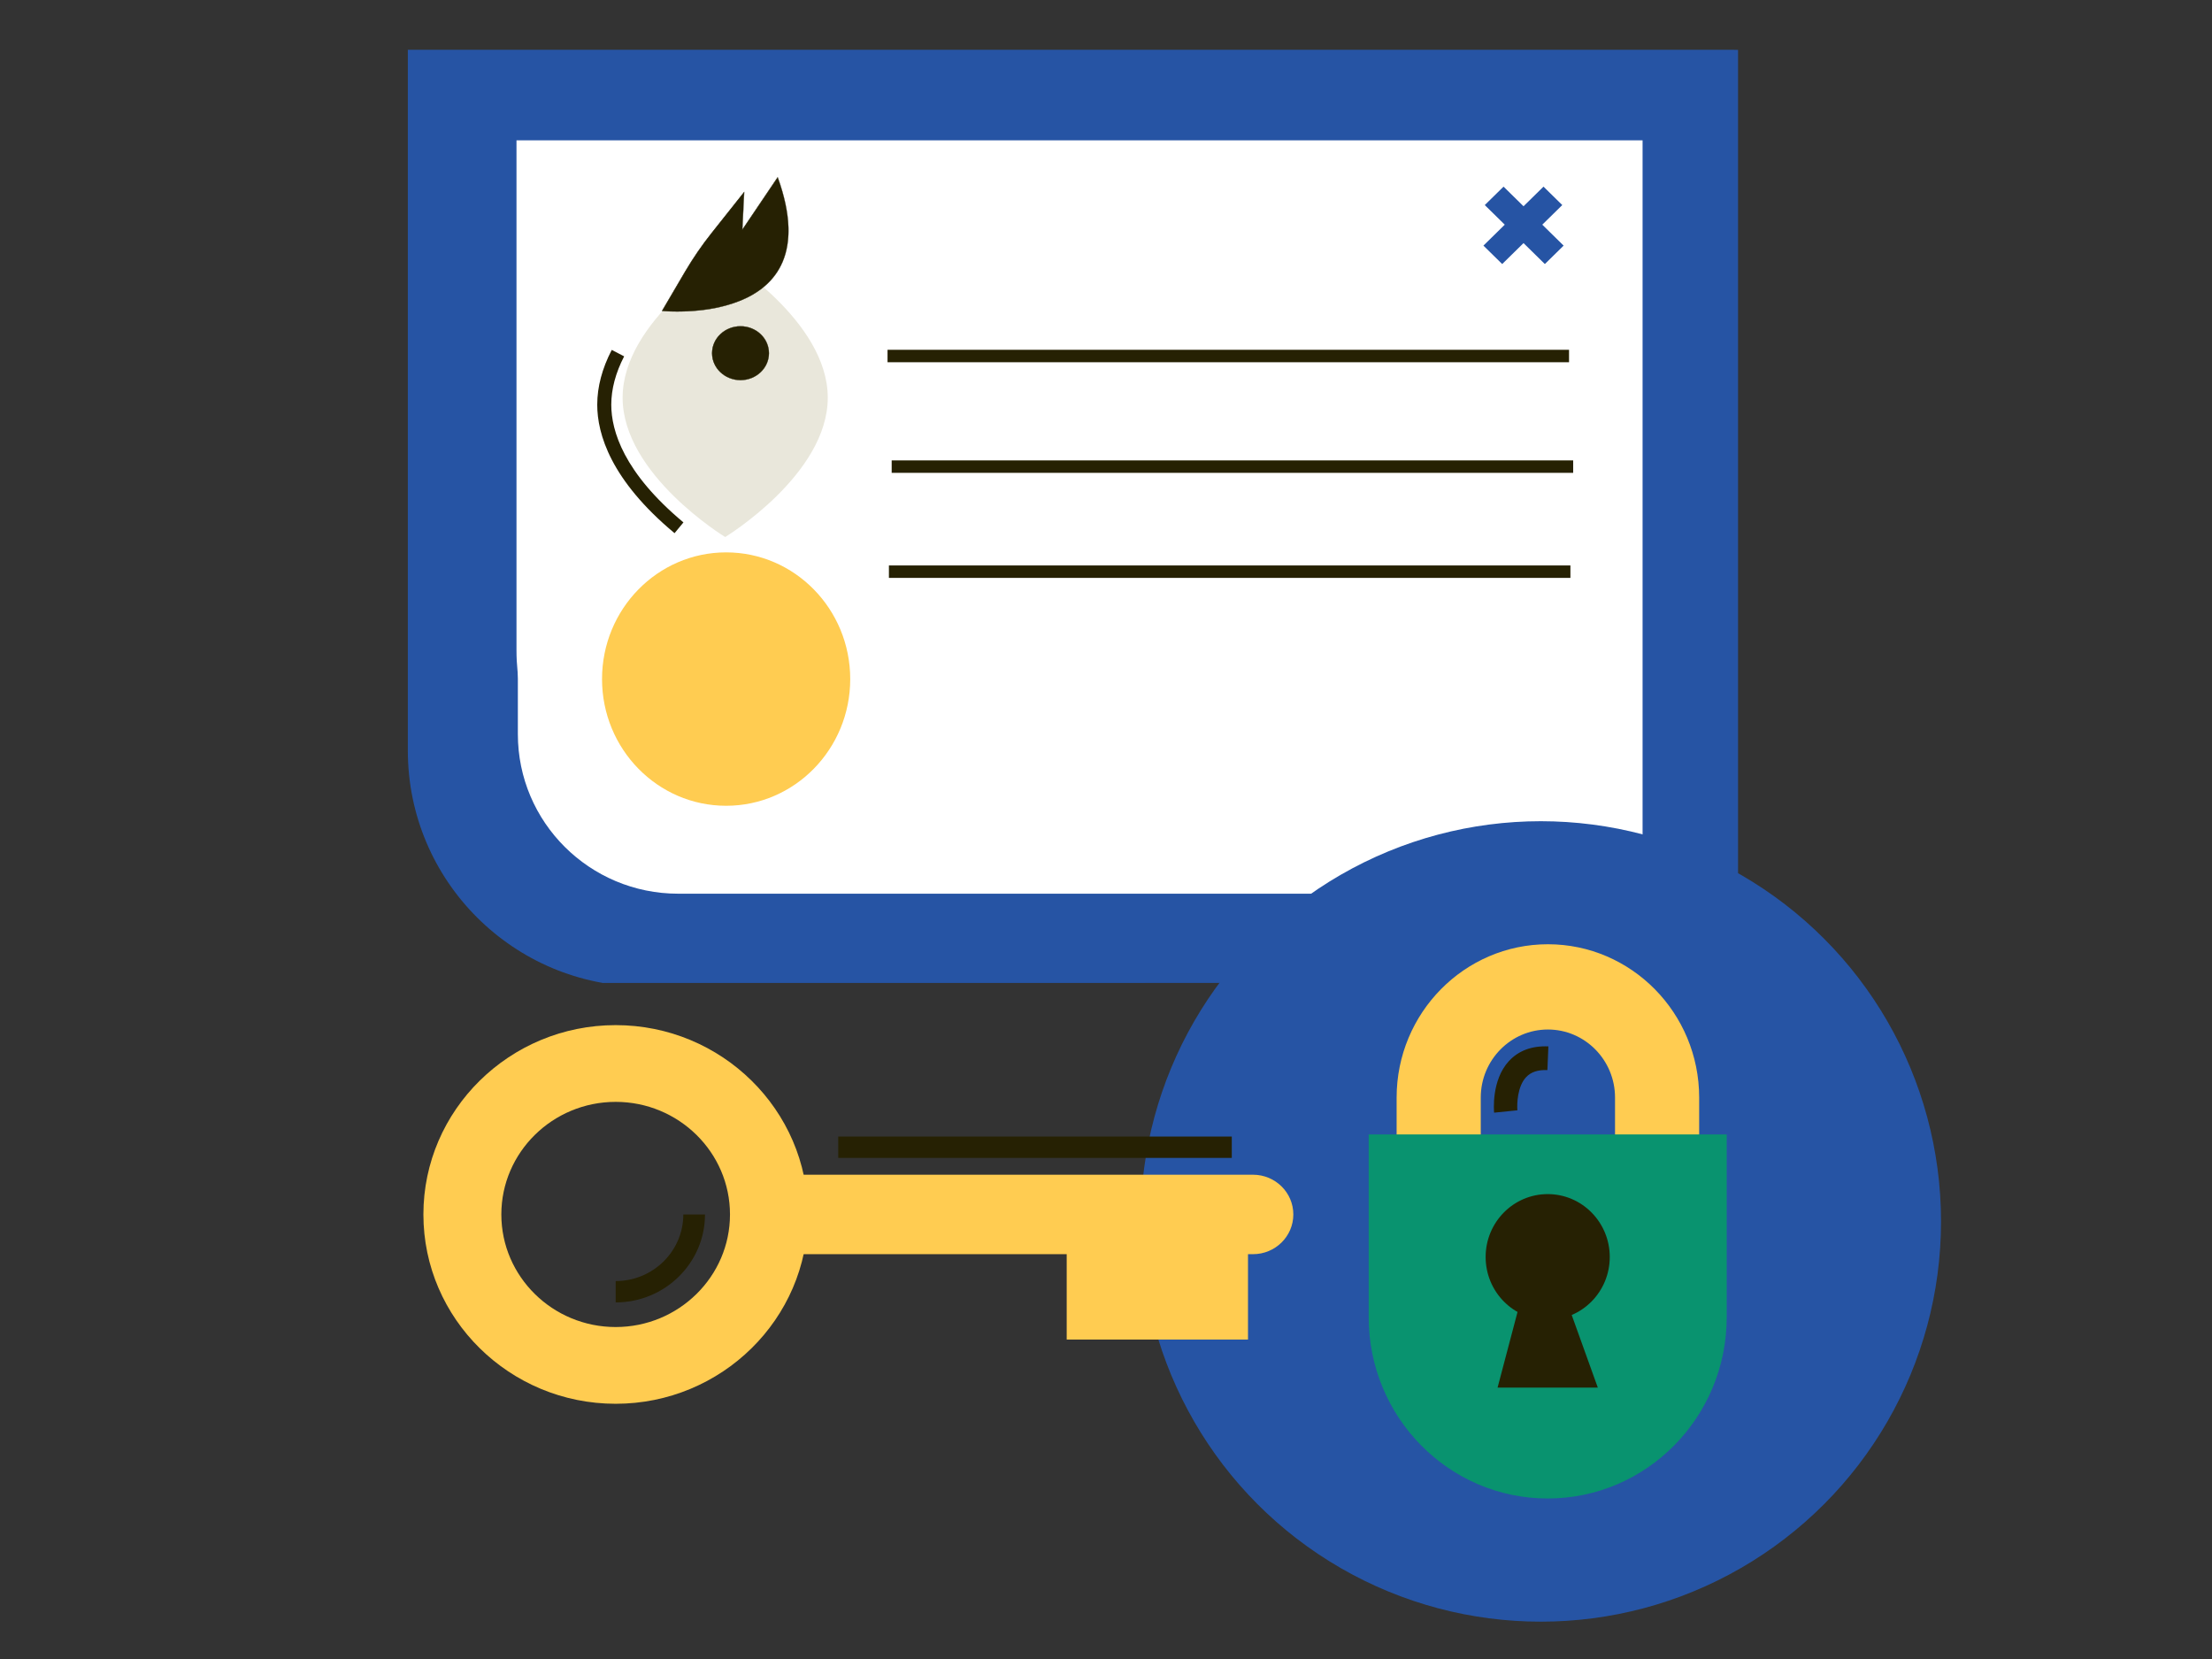
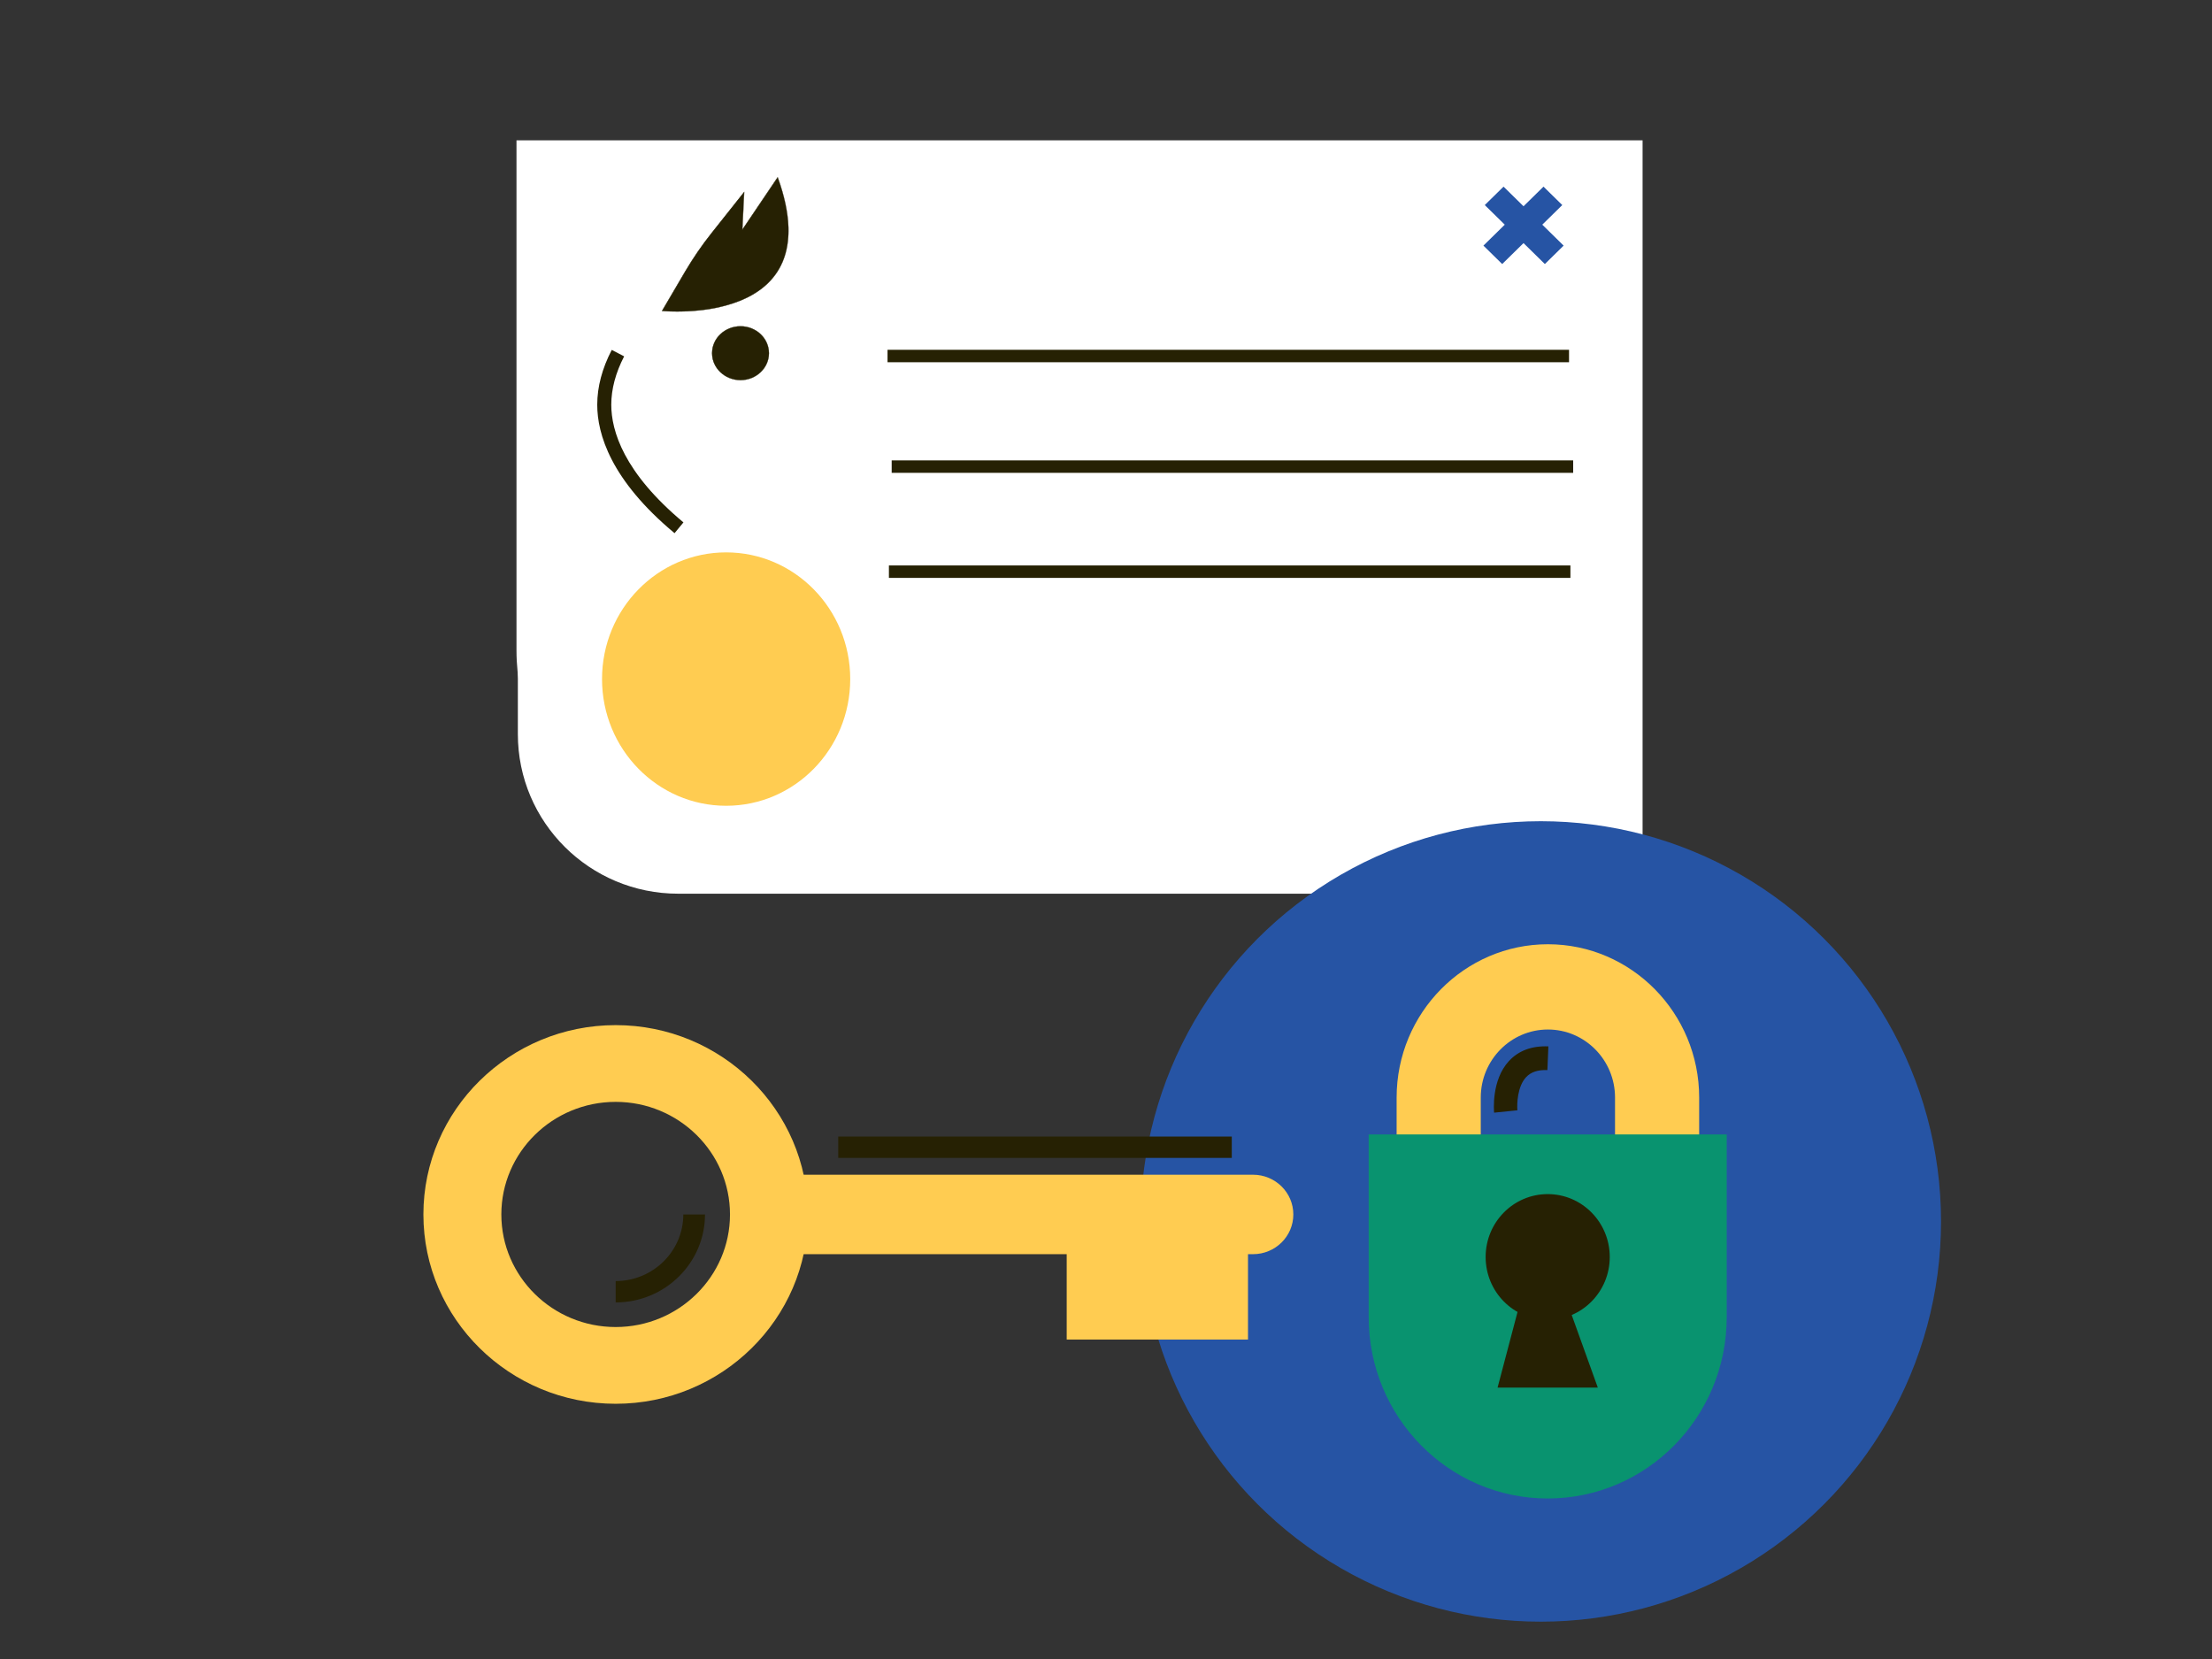
<svg xmlns="http://www.w3.org/2000/svg" version="1.1" viewBox="0 0 1600 1200" width="1600" height="1200" x="0px" y="0px">
  <rect x="0" y="0" width="1600" height="1200" fill="#333333" stroke="none" />
  <g>
    <defs>
      <clipPath id="clip-path-id-crop-item-0">
        <rect transform="scale(0.756 0.757)" x="0.0" y="0.0" width="962.0" height="675.0" />
      </clipPath>
      <clipPath id="clip-path-id-viewbox-item-0">
-         <rect x="0.0" y="0.0" width="885.24" height="787.42" />
-       </clipPath>
+         </clipPath>
    </defs>
    <g clip-path="url(#clip-path-id-crop-item-0)" transform="translate(295.0 36.0) rotate(0.0 585.5 520.0) scale(1.323 1.321)">
      <g clip-path="url(#clip-path-id-viewbox-item-0)" transform="translate(-0.0 -0.0)">
        <g>
          <g>
            <g>
              <g>
                <g>
                  <path style="fill:#262103;" d="M403.03,750.878V197.123h46.281v553.755c0,12.78-10.36,23.14-23.14,23.14h0       C413.391,774.018,403.03,763.658,403.03,750.878z" />
                </g>
              </g>
            </g>
          </g>
          <g>
            <g>
              <g>
                <path style="fill:#09936F;" d="M604.653,787.42H247.689v-49.174c0-39.938,32.376-72.314,72.314-72.314h212.336      c39.938,0,72.314,32.376,72.314,72.314V787.42z" />
              </g>
            </g>
          </g>
          <g>
            <g>
              <g>
                <path style="fill:#262103;" d="M604.653,787.42H247.689v-49.174c0-39.938,32.376-72.314,72.314-72.314h212.336      c39.938,0,72.314,32.376,72.314,72.314V787.42z" />
              </g>
            </g>
          </g>
          <g>
            <g>
              <g>
                <path style="fill:#2654A4;" d="M852.342,512.948H129.201C57.845,512.948,0,455.102,0,383.747V0h723.141      c71.356,0,129.201,57.845,129.201,129.201V512.948z" />
              </g>
            </g>
          </g>
          <g>
            <g>
              <g>
                <circle style="fill:#E9E7DB;" cx="786.804" cy="456.382" r="22.524" />
              </g>
            </g>
          </g>
          <g>
            <g>
              <g>
                <polygon style="fill:#262103;" points="885.241,543.677 740.095,543.677 740.095,531.07 872.634,531.07 872.634,413.005       885.241,413.005     " />
              </g>
            </g>
          </g>
        </g>
      </g>
    </g>
  </g>
  <g>
    <defs>
      <clipPath id="clip-path-id-crop-item-1">
        <rect transform="scale(0.284 0.283)" x="-17.0" y="304.0" width="539.0" height="853.0" />
      </clipPath>
      <clipPath id="clip-path-id-viewbox-item-1">
        <rect x="0.0" y="0.0" width="146.557" height="316.254" />
      </clipPath>
    </defs>
    <g clip-path="url(#clip-path-id-crop-item-1)" transform="translate(675.0 -200.0) rotate(90 258.0 559.5) scale(3.521 3.538)">
      <g clip-path="url(#clip-path-id-viewbox-item-1)" transform="translate(-0.0 -0.0)">
        <g>
          <g>
            <g>
              <path style="fill:#ffffff;" d="M104.775,316.254H0V0h102.204c24.495,0,44.353,19.857,44.353,44.353v230.119     C146.557,297.547,127.85,316.254,104.775,316.254z" />
            </g>
          </g>
        </g>
      </g>
    </g>
  </g>
  <g>
    <defs>
      <clipPath id="clip-path-id-crop-item-2">
        <rect transform="scale(0.362 0.36)" x="-13.0" y="238.0" width="422.0" height="669.0" />
      </clipPath>
      <clipPath id="clip-path-id-viewbox-item-2">
        <rect x="0.0" y="0.0" width="146.557" height="316.254" />
      </clipPath>
    </defs>
    <g clip-path="url(#clip-path-id-crop-item-2)" transform="translate(611.0 5.0) rotate(90 202.5 439.0) scale(2.763 2.776)">
      <g clip-path="url(#clip-path-id-viewbox-item-2)" transform="translate(-0.0 -0.0)">
        <g>
          <g>
            <g>
              <path style="fill:#ffffff;" d="M104.775,316.254H0V0h102.204c24.495,0,44.353,19.857,44.353,44.353v230.119     C146.557,297.547,127.85,316.254,104.775,316.254z" />
            </g>
          </g>
        </g>
      </g>
    </g>
  </g>
  <g>
    <defs>
      <clipPath id="clip-path-id-viewbox-item-3">
        <rect x="0.0" y="0.0" width="216.4" height="537.1" />
      </clipPath>
    </defs>
    <g transform="translate(432.0 128.0) rotate(0.0 91.5 227.5) scale(0.846 0.847)">
      <g clip-path="url(#clip-path-id-viewbox-item-3)" transform="translate(-0.0 -0.0)">
        <g id="ID-i3">
          <ellipse cx="110.2" cy="428.8" rx="106.1" ry="108.2" style="fill:#FFCC51;" />
-           <path d="M21.7,188.5c0,65.7,87.7,119,87.7,119s87.7-53.3,87.7-119s-87.7-119-87.7-119S21.7,122.8,21.7,188.5z" style="fill:#E9E7DB;" />
          <path d="M66.1,304.2C11.5,258.8,0,219.5,0,194.5c0-15.3,4.2-31,12.4-46.8l10.6,5.5c-7.3,14.1-11,28-11,41.3   c0,22.4,10.7,58,61.7,100.5L66.1,304.2z" style="fill:#262103;" />
          <ellipse cx="122.5" cy="150.5" rx="24.3" ry="23" style="fill:#262103;" />
          <path d="M122.5,173.6c-13.4,0-24.4-10.4-24.4-23.1s10.9-23.1,24.4-23.1s24.4,10.4,24.4,23.1S135.9,173.6,122.5,173.6z    M122.5,127.6c-13.3,0-24.1,10.3-24.1,22.9s10.8,22.9,24.1,22.9s24.2-10.3,24.2-22.9S135.8,127.6,122.5,127.6L122.5,127.6z" style="fill:#262103;" />
          <path d="M55.4,114.4c0,0,145.5,14.6,98.9-114.1L124,45.1l1.6-32.2l-28,35.2C89.4,58.4,82,69.2,75.3,80.6L55.4,114.4z" style="fill:#262103;" />
          <path d="M68.2,115c-7.7,0-12.7-0.5-12.8-0.5h-0.2l20-34C81.9,69.2,89.4,58.3,97.6,48l28.2-35.5l-1.6,32.1L154.3,0   l0.1,0.2c13.2,36.6,12.2,65.1-3.1,84.7c-6.5,8.3-15.5,15-27,20c-10.1,4.2-20.8,7.1-31.6,8.5C84.6,114.5,76.4,115,68.2,115z    M55.6,114.3c12.4,0.9,24.8,0.5,37.1-1.2c10.9-1.4,21.5-4.2,31.6-8.5c11.4-4.9,20.4-11.7,26.9-19.9c15.2-19.5,16.2-47.8,3.1-84.2   l-30.4,45l1.7-32.2L97.8,48.2c-8.2,10.3-15.7,21.1-22.3,32.4L55.6,114.3z" style="fill:#262103;" />
        </g>
      </g>
    </g>
  </g>
  <g>
    <defs>
      <clipPath id="clip-path-id-crop-item-4">
        <rect transform="scale(0.9 1.333)" x="245.0" y="0.0" width="493.0" height="25.0" />
      </clipPath>
      <clipPath id="clip-path-id-viewbox-item-4">
        <rect x="0.0" y="0.0" width="1154.773" height="12.0" />
      </clipPath>
    </defs>
    <g clip-path="url(#clip-path-id-crop-item-4)" transform="translate(397.0 253.0) rotate(0.0 641.5 4.5) scale(1.111 0.75)">
      <g clip-path="url(#clip-path-id-viewbox-item-4)" transform="translate(-0.0 -0.0)">
        <g>
          <g>
            <g>
              <rect x="0" y="0" style="fill:#262103;" width="1154.773" height="12" />
            </g>
          </g>
        </g>
      </g>
    </g>
  </g>
  <g>
    <defs>
      <clipPath id="clip-path-id-viewbox-item-5">
        <rect x="0.0" y="0.0" width="38.041" height="37.399" />
      </clipPath>
    </defs>
    <g transform="translate(1073.0 135.0) rotate(0.0 29.0 28.0) scale(1.525 1.497)">
      <g clip-path="url(#clip-path-id-viewbox-item-5)" transform="translate(-0.0 -0.0)">
        <g>
          <g>
            <g>
              <polygon style="fill:#2654A4;" points="38.041,28.498 27.922,18.378 37.398,8.902 28.497,0 19.021,9.477 9.544,0 0.643,8.902      10.119,18.378 0,28.498 8.901,37.399 19.021,27.28 29.14,37.399    " />
            </g>
          </g>
        </g>
      </g>
    </g>
  </g>
  <g>
    <defs>
      <clipPath id="clip-path-id-viewbox-item-6">
        <rect x="0.0" y="0.0" width="67.138" height="67.138" />
      </clipPath>
    </defs>
    <g transform="translate(825.0 594.0) rotate(0.0 289.5 289.5) scale(8.624 8.624)">
      <g clip-path="url(#clip-path-id-viewbox-item-6)" transform="translate(-0.0 -0.0)">
        <g>
          <g>
            <g>
              <circle style="fill:#2654A4;" cx="33.569" cy="33.569" r="33.569" />
            </g>
          </g>
        </g>
      </g>
    </g>
  </g>
  <g>
    <defs>
      <clipPath id="clip-path-id-viewbox-item-7">
        <rect x="0.0" y="0.0" width="192.837" height="294.559" />
      </clipPath>
    </defs>
    <g transform="translate(990.0 683.0) rotate(0.0 129.5 200.5) scale(1.343 1.361)">
      <g clip-path="url(#clip-path-id-viewbox-item-7)" transform="translate(-0.0 -0.0)">
        <g>
          <g>
            <g>
              <g>
                <path style="fill:#FFCC51;" d="M60.368,125.505H15.052V81.474c0-44.925,36.549-81.474,81.474-81.474      s81.474,36.549,81.474,81.474v41.46h-45.316v-41.46c0-19.938-16.22-36.157-36.157-36.157s-36.157,16.22-36.157,36.157V125.505z" />
              </g>
            </g>
          </g>
          <g>
            <g>
              <g>
                <path style="fill:#09936F;" d="M0,101.079v97.062c0,53.25,43.168,96.419,96.419,96.419l0,0      c53.251,0,96.419-43.168,96.419-96.419v-97.062H0z" />
              </g>
            </g>
          </g>
          <g>
            <g>
              <g>
                <circle style="fill:#262103;" cx="96.419" cy="166.215" r="33.425" />
              </g>
            </g>
          </g>
          <g>
            <g>
              <g>
                <polygon style="fill:#262103;" points="86.777,170.715 69.421,235.637 123.416,235.637 98.347,166.858     " />
              </g>
            </g>
          </g>
          <g>
            <g>
              <g>
                <path style="fill:#262103;" d="M67.564,89.506c-0.071-0.698-1.638-17.224,8.023-27.484c5.185-5.504,12.328-8.112,21.201-7.736      l-0.525,12.596c-5.119-0.215-8.87,1.014-11.469,3.753c-4.743,5.002-4.991,14.409-4.688,17.612L67.564,89.506z" />
              </g>
            </g>
          </g>
        </g>
      </g>
    </g>
  </g>
  <g>
    <defs>
      <clipPath id="clip-path-id-viewbox-item-8">
        <rect x="0.0" y="0.0" width="223.584" height="505.823" />
      </clipPath>
    </defs>
    <g transform="translate(484.0 564.0) rotate(90.0 137.0 314.5) scale(1.225 1.244)">
      <g clip-path="url(#clip-path-id-viewbox-item-8)" transform="translate(-0.0 -0.0)">
        <g>
          <g>
            <g>
              <g>
                <path style="fill:#ffcc51;" d="M111.792,325.038L111.792,325.038c-12.958,0-23.462-10.504-23.462-23.462V23.462      C88.33,10.504,98.835,0,111.792,0h0c12.958,0,23.462,10.504,23.462,23.462v278.115      C135.254,314.534,124.75,325.038,111.792,325.038z" />
              </g>
            </g>
          </g>
          <g>
            <g>
              <g>
                <rect x="122.666" y="26.354" style="fill:#ffcc51;" width="62.994" height="105.418" />
              </g>
            </g>
          </g>
          <g>
            <g>
              <g>
                <path style="fill:#ffcc51;" d="M111.792,505.823C50.15,505.823,0,455.674,0,394.031S50.15,282.239,111.792,282.239      s111.792,50.149,111.792,111.792S173.435,505.823,111.792,505.823z M111.792,327.555c-36.654,0-66.476,29.821-66.476,66.476      s29.821,66.476,66.476,66.476s66.476-29.821,66.476-66.476S148.447,327.555,111.792,327.555z" />
              </g>
            </g>
          </g>
          <g>
            <g>
              <g>
                <path style="fill:#262103;" d="M163.734,394.031h-12.607c0-21.689-17.645-39.334-39.334-39.334V342.09      C140.433,342.09,163.734,365.39,163.734,394.031z" />
              </g>
            </g>
          </g>
          <g>
            <g>
              <g>
                <rect x="65.796" y="35.782" style="fill:#262103;" width="12.607" height="228.834" />
              </g>
            </g>
          </g>
        </g>
      </g>
    </g>
  </g>
  <g>
    <defs>
      <clipPath id="clip-path-id-crop-item-9">
        <rect transform="scale(0.9 1.333)" x="245.0" y="0.0" width="493.0" height="25.0" />
      </clipPath>
      <clipPath id="clip-path-id-viewbox-item-9">
        <rect x="0.0" y="0.0" width="1154.773" height="12.0" />
      </clipPath>
    </defs>
    <g clip-path="url(#clip-path-id-crop-item-9)" transform="translate(400.0 333.0) rotate(0.0 641.5 4.5) scale(1.111 0.75)">
      <g clip-path="url(#clip-path-id-viewbox-item-9)" transform="translate(-0.0 -0.0)">
        <g>
          <g>
            <g>
              <rect x="0" y="0" style="fill:#262103;" width="1154.773" height="12" />
            </g>
          </g>
        </g>
      </g>
    </g>
  </g>
  <g>
    <defs>
      <clipPath id="clip-path-id-crop-item-10">
        <rect transform="scale(0.9 1.333)" x="245.0" y="0.0" width="493.0" height="25.0" />
      </clipPath>
      <clipPath id="clip-path-id-viewbox-item-10">
        <rect x="0.0" y="0.0" width="1154.773" height="12.0" />
      </clipPath>
    </defs>
    <g clip-path="url(#clip-path-id-crop-item-10)" transform="translate(398.0 409.0) rotate(0.0 641.5 4.5) scale(1.111 0.75)">
      <g clip-path="url(#clip-path-id-viewbox-item-10)" transform="translate(-0.0 -0.0)">
        <g>
          <g>
            <g>
              <rect x="0" y="0" style="fill:#262103;" width="1154.773" height="12" />
            </g>
          </g>
        </g>
      </g>
    </g>
  </g>
</svg>